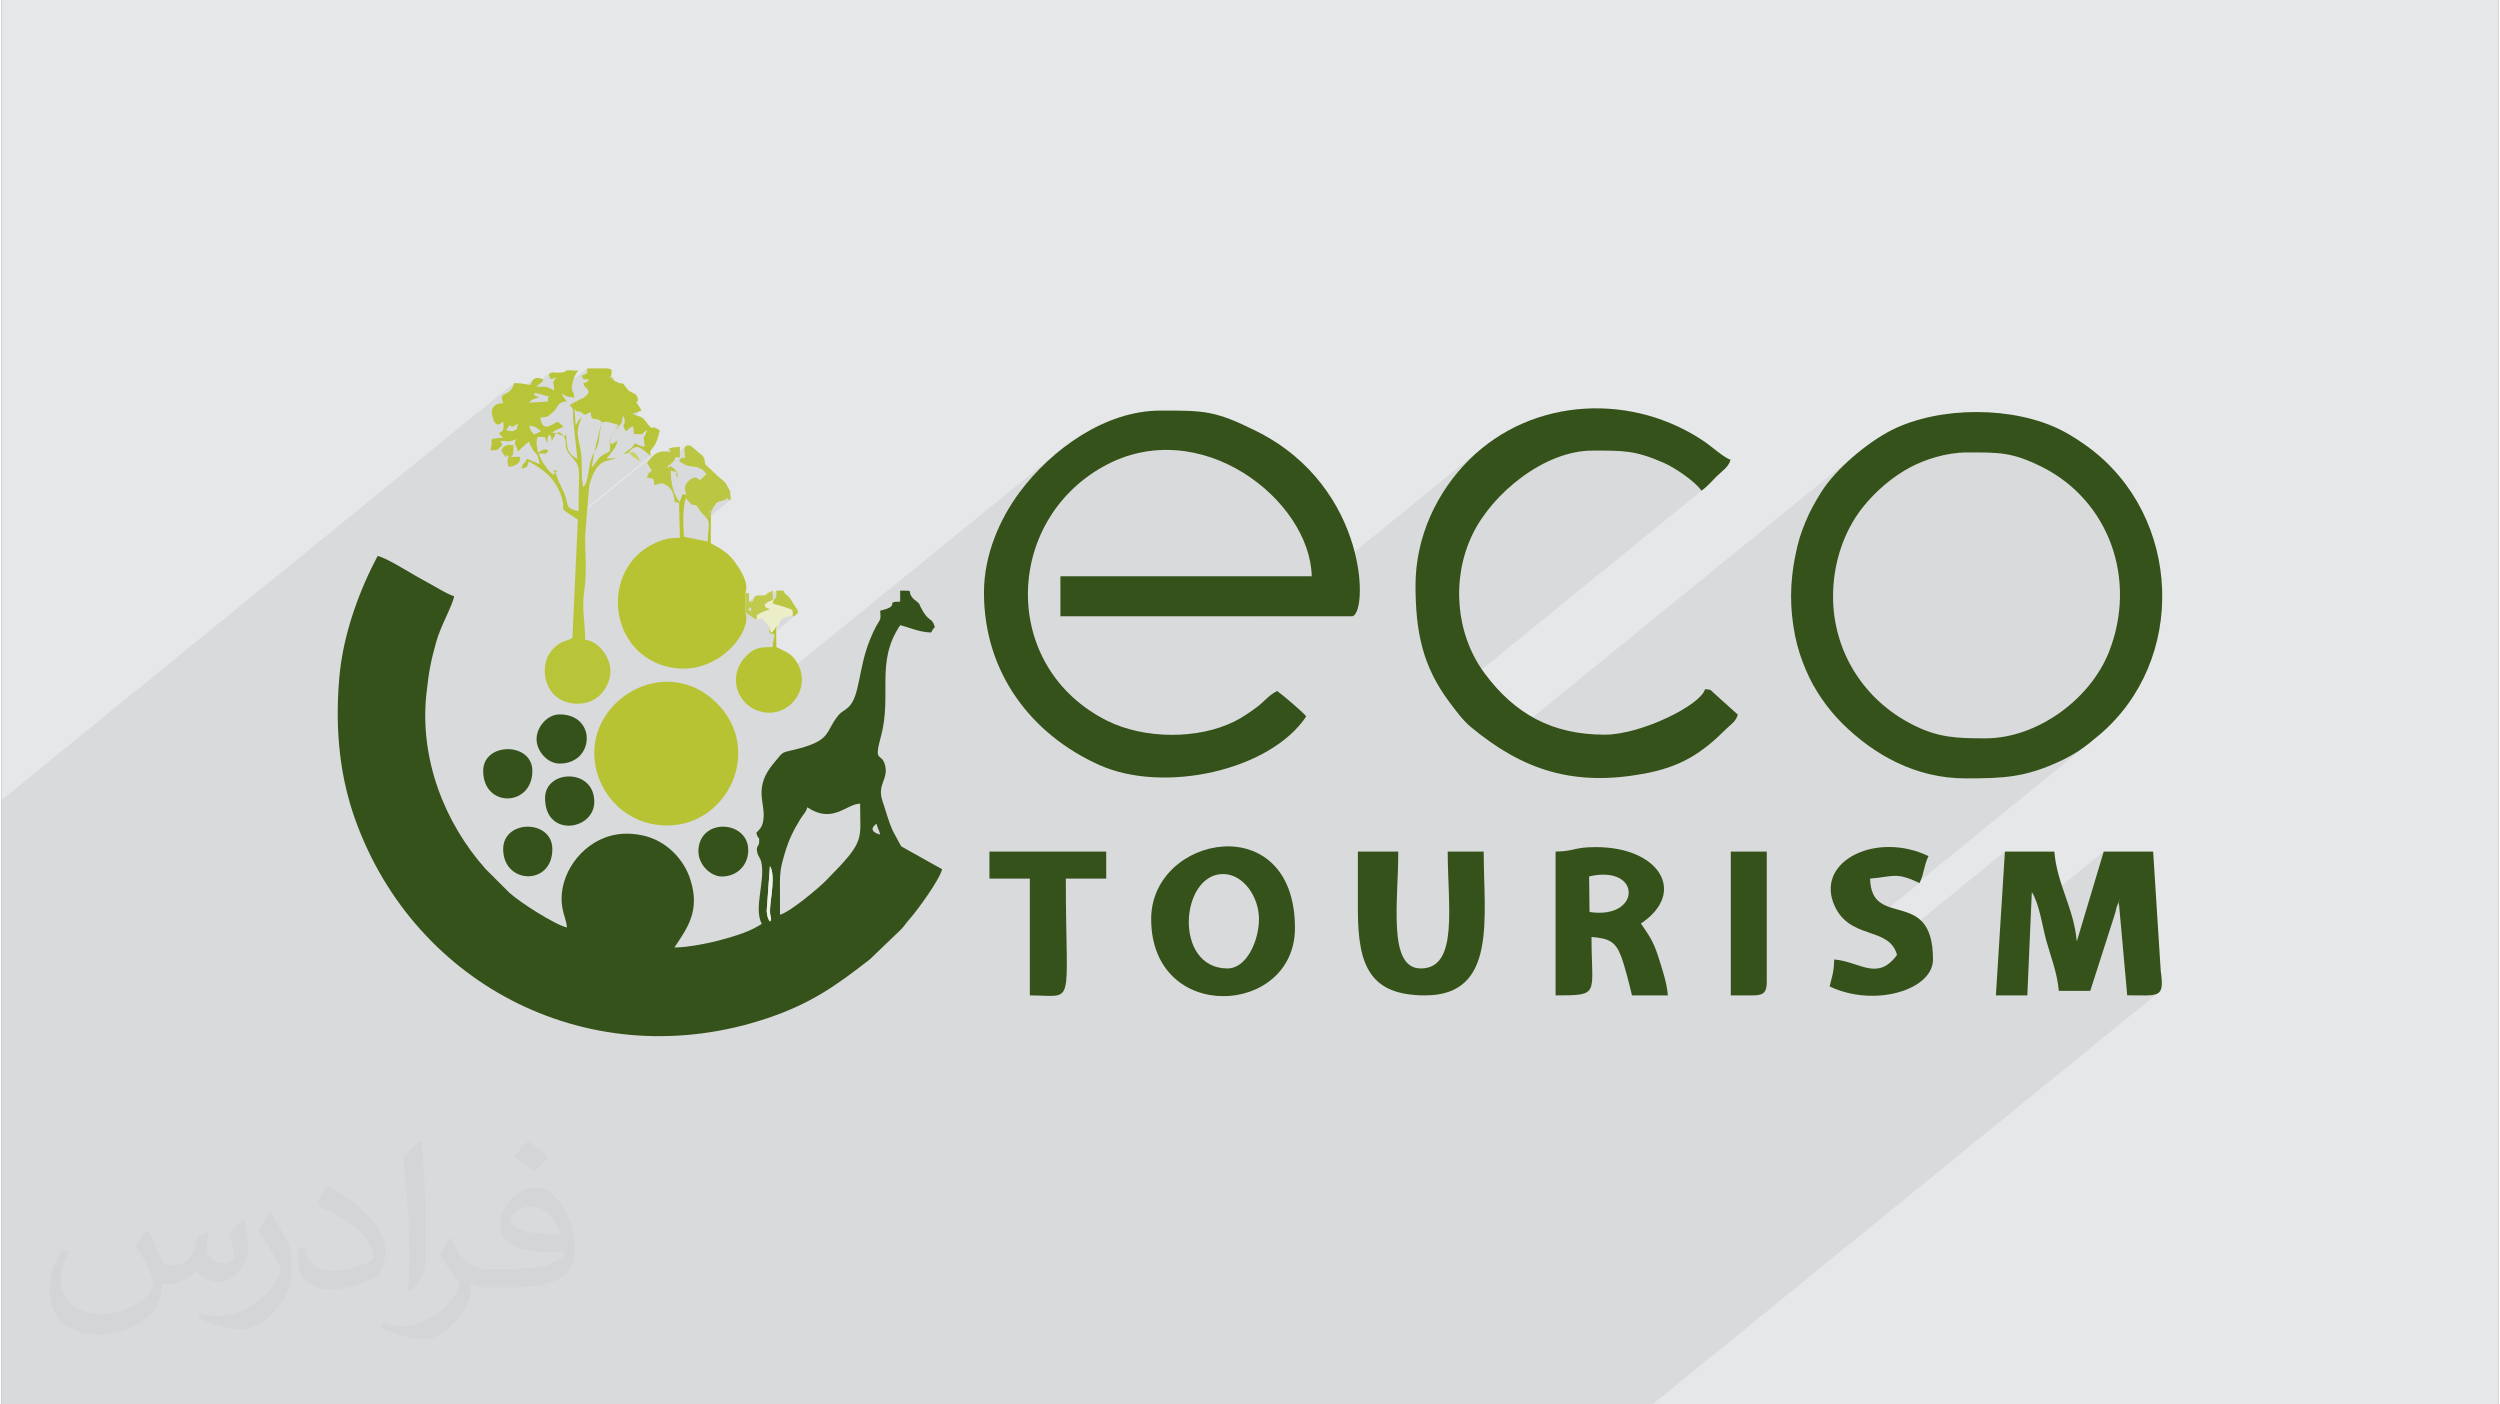
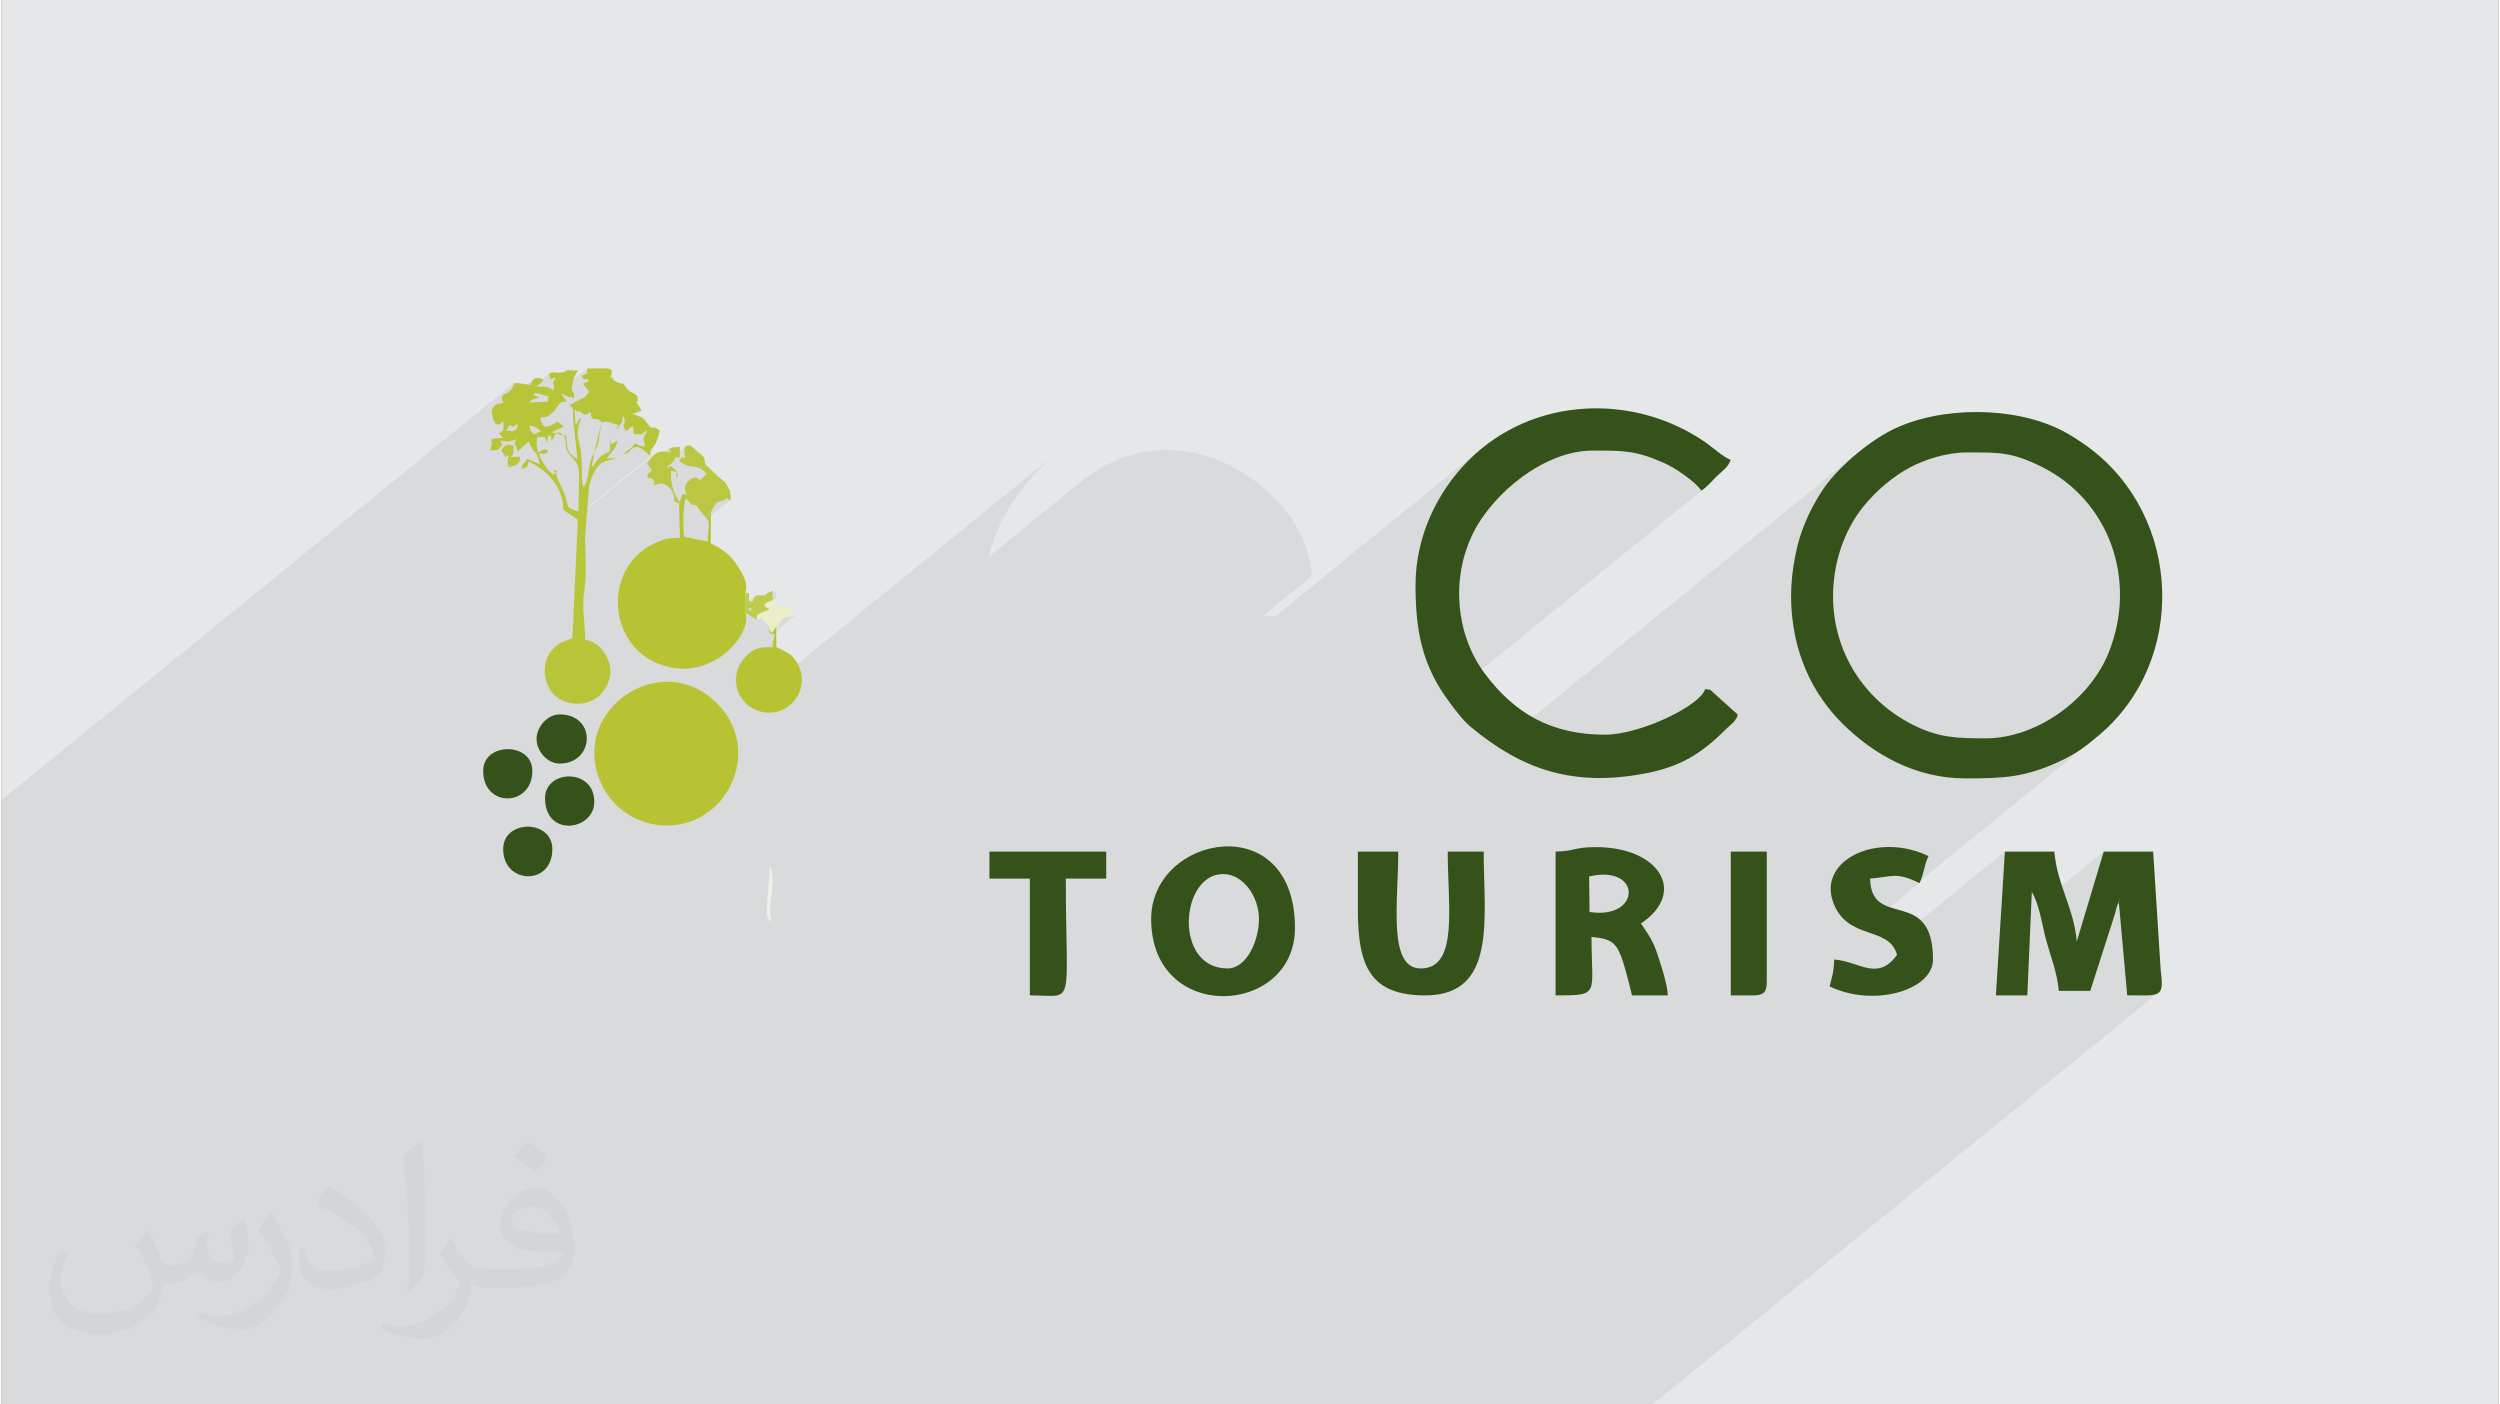
<svg xmlns="http://www.w3.org/2000/svg" xml:space="preserve" width="356px" height="200px" version="1.0" shape-rendering="geometricPrecision" text-rendering="geometricPrecision" image-rendering="optimizeQuality" fill-rule="evenodd" clip-rule="evenodd" viewBox="0 0 35600 20025">
  <rect x="0" y="0" width="35600" height="20025" fill="#808080" stroke="none" />
  <g id="Layer_x0020_1">
    <g id="_2692838446848">
      <path fill="#E6E7E8" d="M0 0l35600 0 0 20025 -35600 0 0 -20025z" />
      <path fill="#373435" fill-opacity="0.078" d="M10993 9037l327 -265 -12 9 -8 3 -6 1 -4 -1 -4 0 -5 1 1 -26 -2 -22 0 -16 -1 -12 -5 -10 -11 -9 -19 -9 -30 -10 -43 -14 -3 -1 -3 -1 -2 0 -3 -1 -2 -1 -3 0 -2 -1 -3 -1 -22 -6 -20 -6 -18 -5 -18 -6 -18 -6 -19 -5 -19 -6 -22 -7 18 -53 10 -10 8 -7 6 -6 4 -8 3 -12 2 -19 2 -28 0 -40 -409 333 -7 -4 55 -45 1 -3 1 -4 0 -5 0 -5 -1 -5 0 -3 -1 -3 0 0 0 -1 0 -2 -1 -1 0 -1 0 -2 0 -1 0 0 -1 -1 227 -185 -2 -1 -4 -1 -2 -4 2 -6 11 -9 -310 252 0 -53 103 -84 12 -37 13 -25 15 -15 -143 117 0 -170 -1246 1013 -56 -21 -130 -77 -112 -94 -93 -109 -74 -121 -55 -129 -35 -137 -3 -22 1264 -1029 5 -68 5 -60 5 -53 2 -46 -1 -40 -8 -33 -12 -24 336 -274 -29 0 -16 1 -6 -1 -1 -1 0 0 4 -2 4 -5 1 -7 -3 -11 -27 21 -1 0 -2 1 -1 1 -2 2 -2 1 -2 1 -2 1 -1 1 -29 12 -23 6 -19 4 -17 4 -16 8 -112 91 -1 -2 -99 80 -9 -10 -44 -59 -24 -36 -12 -18 -5 -6 -4 1 -8 2 -19 -1 -36 -11 -79 -87 7 -49 -9 -36 202 -165 2 -2 1 -2 1 -3 1 -3 1 -1 3 -3 84 -80 -9 -13 -8 -11 -7 -8 -6 -8 -8 -7 -9 -7 -11 -9 -14 -11 -78 -28 -41 -5 -33 -5 -27 -4 -25 -7 -24 -9 -24 -12 -29 -16 -21 -14 74 -60 -6 -27 -6 -32 -3 -33 1 -32 8 -26 17 -18 -556 452 7 -25 5 -18 4 -12 4 -8 29 -24 19 -15 -18 -27 287 -233 0 0 -10 -20 -8 -13 -6 -9 -2 -6 2 -3 -293 238 -21 -31 32 -45 33 -39 34 -33 -1111 904 -17 -11 1081 -880 -38 -29 -37 -31 -37 -30 -13 -8 41 -33 -9 -57 -5 -38 -1 -23 2 -15 6 -14 10 -17 14 -28 18 -45 -33 23 -19 16 -22 17 -8 2 -20 1 -35 -1 -55 -1 -8 -111 -30 12 -23 16 -46 37 -6 0 -11 -12 -14 -27 -8 -25 0 -17 1 -2 257 -209 -113 44 -1 -2 -2 0 -2 1 -3 2 -2 1 -3 3 -2 1 -2 2 -111 90 -5 -22 -18 -43 -137 111 -35 -9 374 -305 -7 2 -5 2 -368 299 -58 -16 -29 3 -20 3 -13 5 -12 10 4 -15 -31 -26 -28 -13 -26 -4 -22 -1 -18 -5 -15 -14 -11 -30 -6 -50 -4 2 -9 5 -10 5 -12 6 -12 5 -10 5 -8 4 -3 1 -20 3 -10 1 -3 1 0 -2 0 -4 -4 -7 -11 -9 -21 -13 -25 -12 -14 -3 -4 2 528 -430 -1 0 -1 0 -536 436 -1 -1 -14 -12 -9 -9 551 -449 -12 -8 -23 -12 -23 -9 -10 -1 -333 271 18 -18 20 -32 -12 -28 -11 -19 -11 -12 -9 -8 -9 -8 -9 -11 -9 -17 -1 -2 44 -36 4 -4 4 -7 7 -11 12 -18 -37 -2 -22 1 -12 1 -5 0 -2 -3 -2 -9 -8 -15 -2 -3 70 -56 -2 0 -3 0 -2 -4 3 -11 0 -1 0 -4 0 -5 0 -6 0 -6 0 -5 0 -4 0 -1 0 -1 0 -1 0 -1 0 -1 -1 -2 0 -2 0 -2 0 -1 0 -2 -1 -2 0 -1 0 -2 -1 -1 0 -1 0 -2 1 -1 -558 454 3 -28 4 -26 2 -12 -1 -1 -4 3 -11 4 -4 0 101 -82 -3 -50 -4 -31 -5 -19 -3 -11 0 -9 6 -11 4 -6 160 -130 7 -7 6 -7 -167 135 3 -4 22 -32 -29 7 -21 7 -15 5 -10 0 -8 -5 -6 -13 -6 -21 -9 -32 -790 643 -14 -44 545 -443 12 -35 15 -27 19 -19 -596 485 -2 -13 162 -132 -18 -57 1 -25 113 -92 33 -43 27 -68 -7308 5946 0 8617 23539 0 7200 -5859 -65 20 -91 7 -122 0 -154 -2 -119 -1321 -11 10 11 -30 11 -27 -570 465 343 -1146 -943 767 -11 -38 -33 -82 -38 -70 -443 360 59 -937 -1624 1322 -76 -67 -124 -59 -138 -50 -76 -30 821 -667 -20 -9 2445 -1989 -63 48 -63 45 -66 44 -71 42 -78 41 -87 43 -91 40 -87 36 -84 31 -81 27 -79 23 -77 20 -77 16 -77 14 -77 10 -79 9 -80 6 -83 4 -86 3 -80 2 1255 -1022 108 -94 102 -101 93 -107 85 -113 76 -116 66 -121 55 -124 67 -195 49 -196 30 -197 12 -195 -5 -193 -23 -189 -39 -186 -56 -179 -72 -174 -87 -165 -103 -157 -117 -147 -132 -136 -146 -124 -159 -111 -172 -97 -151 -70 -133 -53 -122 -37 -117 -24 -118 -14 -126 -7 -139 -2 -159 0 -114 4 -112 14 -110 20 -106 26 -101 32 -95 35 -88 37 -79 39 -95 53 -94 60 -91 66 -88 71 -1285 1045 6 -33 16 -73 15 -66 15 -59 16 -56 18 -54 19 -54 21 -57 25 -60 23 -55 25 -54 26 -54 28 -53 30 -53 30 -53 31 -51 31 -51 90 -127 107 -128 123 -126 133 -122 139 -114 -5214 4242 -94 -62 -141 -104 -141 -113 -41 -36 -40 -41 -39 -42 -38 -45 -37 -46 -36 -47 -35 -46 -34 -45 -43 -60 3663 -2980 -30 21 -41 -51 -56 -56 -68 -57 -75 -57 -79 -54 -78 -49 -74 -41 -66 -32 -145 -60 -127 -44 -117 -31 -112 -20 -113 -12 -120 -5 -134 -2 -152 0 -128 7 -129 20 -128 33 -128 44 -126 55 -125 64 -121 73 -117 81 -113 88 -1380 1123 7 -52 24 -124 30 -123 36 -120 42 -117 47 -115 53 -112 57 -109 63 -106 67 -102 71 -99 76 -95 79 -91 83 -87 179 -162 -2935 2388 -185 0 702 -571 -22 -205 -56 -206 -87 -203 -116 -197 -142 -188 -165 -176 -186 -160 -205 -142 -220 -120 -233 -95 -244 -68 -253 -36 -258 -2 -261 36 -261 76 -259 120 -251 162 -1391 1132 23 -85 29 -93 33 -92 36 -90 39 -89 42 -86 45 -84 47 -81 50 -79 51 -77 53 -74 89 -113 95 -111 101 -108 108 -105 114 -100 -4388 3570 -11 -8 -84 -98 -52 -116 -19 -127 7 -52 517 -420 1 -37 3 -25 3 -19 4 -15 4 -14 4 -17 3 -23 4 -32 -28 -7z" />
      <g>
        <g>
-           <path fill="#35521A" d="M14007 8450c0,1146 679,2023 1644,2457 918,413 2433,82 2951,-692 -35,-52 -351,-320 -415,-363 -132,69 -170,140 -289,230 -92,69 -207,148 -317,203 -517,259 -1285,257 -1818,-9 -1522,-762 -1473,-2837 -51,-3626 1372,-761 2944,477 2968,1566l-3583 0 0 571 4154 0c234,0 255,-1834 -1358,-2639 -596,-298 -749,-294 -1368,-294 -792,0 -1554,554 -2007,1160 -287,386 -511,895 -511,1436z" />
          <path fill="#35521A" d="M28027 6451c455,0 636,-7 1065,207 954,477 1364,1604 953,2641 -264,667 -1018,1228 -1758,1228 -414,0 -673,-7 -1048,-199 -686,-351 -1126,-1037 -1126,-1826 0,-467 151,-929 430,-1277 178,-222 425,-434 679,-567 199,-104 502,-207 805,-207zm-26 4647c545,0 846,-13 1342,-242 247,-115 370,-213 561,-373 1262,-1061 1189,-3114 -145,-4103 -114,-84 -257,-178 -381,-241 -683,-351 -1740,-351 -2425,-9 -349,176 -799,553 -1009,887 -85,135 -165,278 -224,424 -69,168 -103,272 -145,479 -78,390 -82,749 -4,1142 39,191 88,331 156,493 118,283 315,559 515,757 454,451 1050,786 1759,786z" />
-           <path fill="#35521A" d="M20160 8346c0,667 102,1157 486,1669 89,119 189,255 300,348 753,628 1481,851 2471,668 529,-98 824,-290 1176,-641 66,-65 137,-105 162,-201l-328 -295c-71,-58 -31,-59 -139,-68 -61,228 -914,649 -1428,649 -757,0 -1288,-298 -1718,-879 -411,-557 -473,-1345 -172,-1972 284,-593 1032,-1199 1709,-1199 437,0 606,-8 1020,174 161,70 451,268 537,397 83,-56 140,-127 214,-201 75,-75 173,-132 202,-240 -82,-22 -268,-185 -353,-245 -1017,-706 -2461,-666 -3380,251 -452,452 -759,1088 -759,1785z" />
+           <path fill="#35521A" d="M20160 8346c0,667 102,1157 486,1669 89,119 189,255 300,348 753,628 1481,851 2471,668 529,-98 824,-290 1176,-641 66,-65 137,-105 162,-201l-328 -295c-71,-58 -31,-59 -139,-68 -61,228 -914,649 -1428,649 -757,0 -1288,-298 -1718,-879 -411,-557 -473,-1345 -172,-1972 284,-593 1032,-1199 1709,-1199 437,0 606,-8 1020,174 161,70 451,268 537,397 83,-56 140,-127 214,-201 75,-75 173,-132 202,-240 -82,-22 -268,-185 -353,-245 -1017,-706 -2461,-666 -3380,251 -452,452 -759,1088 -759,1785" />
          <g>
            <path fill="#35521A" d="M28435 14192l448 0 64 -1473c108,169 153,500 206,691 56,206 157,457 179,718l448 0 327 -1019c8,-26 39,-128 45,-146 153,-429 -125,304 36,-93l119 1321c459,1 533,48 478,-349l-108 -1700 -705 0 -384 1281c-39,-469 -281,-811 -320,-1281l-705 0 -128 2050z" />
            <path fill="#35521A" d="M17416 12462c291,0 512,327 512,641 0,308 -175,705 -448,705 -775,0 -677,-1346 -64,-1346zm-1025 641c0,1502 2050,1389 2050,128 0,-1723 -2050,-1331 -2050,-128z" />
            <path fill="#35521A" d="M22641 13003l-6 -507c755,-176 749,620 6,507zm-484 -861l0 2050c645,0 512,-5 512,-833 251,21 343,65 424,281 54,144 122,420 153,552l512 0c-15,-185 -82,-378 -141,-564 -68,-212 -126,-286 -243,-461 662,-443 263,-1089 -641,-1089 -321,0 -287,57 -576,64z" />
            <path fill="#35521A" d="M19338 12975c0,809 182,1217 961,1217 1030,0 833,-1111 833,-2050l-513 0c0,775 159,1666 -384,1666 -475,0 -321,-946 -321,-1666l-576 0 0 833z" />
            <path fill="#35521A" d="M27025 13615c-279,382 -529,95 -896,65 -5,195 -29,233 -65,384 634,304 1474,53 1474,-384 0,-1049 -881,-418 -897,-1153 334,-28 369,-98 705,64 72,-151 56,-234 128,-385 -731,-350 -1572,55 -1362,651 199,562 800,335 913,758z" />
            <path fill="#35521A" d="M14085 12527l576 0 0 1665c663,0 513,217 513,-1665l576 0 0 -385 -1665 0 0 385z" />
            <path fill="#35521A" d="M24655 14192l320 0c148,0 193,-45 193,-192l0 -1858 -513 0 0 2050z" />
          </g>
        </g>
        <g>
-           <path fill="#35521A" d="M8061 13224l0 0zm2907 -103c-5,0 -7,50 -40,-33 -10,-27 -16,-67 -19,-96l46 -644c84,129 7,455 2,617 -4,119 24,114 11,156zm131 -79l-1 -442c-1,-191 22,-273 67,-427 57,-198 127,-337 227,-499 48,-78 76,-88 96,-164 362,243 553,-47 753,-52 0,532 83,522 -487,1097 -110,112 -511,448 -655,487zm1428 -1142l0 0zm0 0c-105,-28 -154,-82 -52,-156 19,81 33,75 52,156zm-4466 1324c-172,-40 -676,-361 -825,-500l-337 -337c-586,-659 -940,-1569 -842,-2491 36,-331 63,-464 140,-743 67,-241 245,-541 254,-654 -78,-18 -192,-93 -277,-138l-267 -149c-97,-56 -458,-277 -546,-284 -244,460 -491,1092 -546,1738 -67,787 21,1446 231,2029 855,2371 3373,3658 5868,2824 621,-208 985,-465 1468,-843l437 -419c60,-62 73,-93 130,-156 106,-120 425,-555 461,-708l-583 -326 -110 -202c-66,-132 -105,-292 -156,-442 -82,-240 83,-305 38,-502 -48,-211 -171,-21 -63,-414 165,-603 -81,-1060 276,-1593 142,33 268,100 442,104 21,-43 24,-45 52,-78 -42,-154 -84,-48 -204,-289 -35,-71 5,-21 -54,-76l-44 -34c-117,-123 39,-120 -192,-120l0 156c-241,5 33,55 -285,130 16,199 -4,61 -149,422 -160,399 -141,796 -298,948 -73,71 -99,56 -167,145 -161,211 -95,325 -517,443 -299,84 -219,13 -396,228 -270,328 -123,539 -134,746 -8,145 -42,168 -105,235 30,113 46,38 41,126 -4,83 -46,50 -29,148 9,51 47,88 60,147 58,267 -113,652 6,877 -155,104 -344,163 -556,222 -171,49 -494,115 -690,115 190,-283 366,-524 231,-958 -92,-301 -348,-568 -684,-640 -190,-41 -374,-32 -542,33 -412,159 -675,611 -601,1006 22,117 56,173 64,274z" />
          <path fill="#B7C333" d="M8451 10732c0,545 433,1038 1038,1038 869,0 1375,-1084 708,-1746 -690,-686 -1746,-107 -1746,708z" />
          <path fill="#B7C333" d="M9668 7156l-8 19 12 493c-141,0 -200,13 -291,48 -834,315 -770,1536 72,1779 719,208 1260,-485 1153,-762l0 -286c53,-144 -77,-327 -145,-426 -92,-134 -209,-201 -349,-275l1 -441 -18 -56c-4,184 16,83 -59,122 77,52 39,159 30,350l-334 -68c-18,-142 -20,-437 24,-549l7 -49 -57 -7c-2,8 -4,15 -6,23 -3,7 -4,15 -7,22l-16 42c-2,-3 -5,15 -9,21z" />
          <path fill="#B9C539" d="M8014 6219c59,89 -8,152 89,265 177,206 124,119 124,805 -209,-52 -129,-70 -204,-256 -48,-121 -88,-154 -121,-299 -115,-55 107,-26 -27,16 -71,22 60,40 -25,2 -45,-21 -165,-189 -191,-287 106,-1 98,26 135,-43 -59,-35 -94,4 -146,32 -10,-94 -27,-96 -16,-185 1,-5 6,-10 6,-20 1,-10 4,-13 8,-19 134,1 91,-16 131,93l7 -62c1,-5 4,-15 4,-19l13 -42c27,36 26,-36 44,86l61 -113 108 46zm-420 -25c-43,-45 -49,-40 -70,-126 92,11 120,40 167,82l-97 44zm-402 -59c127,-181 -2,36 172,-99l-20 86c-85,39 -41,26 -152,13zm1259 311c80,-127 58,-175 87,-321 22,-109 -3,-104 88,-113l171 47c-132,211 -106,64 -125,375 -166,90 -131,69 -214,179 -3,5 -10,13 -13,17 -3,3 -12,20 -14,16 -2,-5 -9,10 -17,15l37 -215zm0 0c-111,195 -58,401 -158,498 -37,-157 -4,-358 -38,-534 -43,-215 -72,-258 17,-460 -74,59 -28,37 -88,113l-15 -231c88,89 6,-2 93,46 73,39 0,39 69,30 4,0 61,-29 68,-33 10,167 71,48 157,143l-105 428zm-783 -780c-132,-58 -59,-7 -69,-66l137 35c86,48 61,-63 52,91l-272 15c51,-53 74,-50 152,-75zm1016 -282l0 0zm-486 337l-80 43c-2,-5 -11,8 -17,12 73,81 41,56 49,200l60 570c-168,-101 -145,-164 -166,-424 15,123 -22,87 -30,97 -65,-75 -31,-51 -162,-42 34,-41 4,-13 48,-43l88 -39c2,-1 10,-1 11,-5 2,-5 8,-3 15,-9l-83 -67c-68,18 -219,178 -248,-59 25,-6 86,-9 100,-16l88 -69c76,-88 61,-143 189,-145 -134,-185 -72,-90 39,-63 26,6 -4,-23 66,17 -10,-131 -14,-52 -28,-114 -2,-8 -7,-28 -8,-35l11 -66c55,-245 162,-167 0,-182 -177,-16 -15,32 -216,31 -103,0 -38,-22 -123,19 27,101 14,71 104,52 -72,107 -29,21 -26,182 -112,-60 -93,-52 -259,-52l59 -45c41,-40 22,3 44,-59 -89,-43 -154,-25 -181,78 -100,-9 -102,-26 -234,-26 -59,220 -233,98 -156,285 -75,7 -130,16 -157,93l-5 24c0,2 -1,10 -1,12l8 53c47,215 144,86 155,78 0,9 7,69 7,70 -8,155 -141,36 -7,163l-143 15c-44,24 -20,17 -18,58l-21 109c128,-3 95,-5 172,-78 -73,-127 27,4 196,-84 -45,99 -6,47 22,181 38,-41 103,-100 156,-144 21,27 5,9 24,51 76,166 90,50 134,270l-184 -77c-38,101 -47,23 -78,141 90,-24 80,-14 104,-104 219,116 385,256 465,497 85,254 -95,113 236,334l-78 1687c-135,65 -172,46 -281,161 -223,235 -123,758 333,776 269,11 445,-171 485,-402 40,-234 -162,-493 -355,-509 0,-255 -53,-439 -11,-712 36,-238 11,-522 10,-768l59 -720c116,-419 272,-330 383,-390l-135 7 99 -128c41,-56 31,-60 58,-119 -46,-19 33,-12 -42,15 -52,18 61,2 -73,25 9,-134 37,-153 110,-230 107,-112 49,-76 83,-174 65,137 -22,94 14,176 41,93 39,-1 130,-26l8 111c179,3 79,13 192,-57 -55,146 -62,51 -35,237 -76,-7 -87,-25 -143,-47 -42,80 -100,93 -159,152 48,-9 41,-7 75,-26 120,-164 208,-17 311,52 -1,-8 -6,-31 -5,-35 5,-45 -9,-7 9,-45 25,-55 69,-36 126,-283 -167,-112 -62,52 -192,-119 -63,-82 -62,-66 -197,-115 5,-3 14,-14 17,-8l113 -44c-128,-190 -52,-87 -53,-149 -4,-108 -102,-93 -142,-144 -119,-153 -31,-54 -155,-110 -66,-30 2,5 -49,-29 -180,-124 124,32 -43,-35 37,-158 45,-130 -337,-130 -2,4 1,7 1,12 0,4 1,10 1,11 0,0 0,32 0,32 -18,39 55,-16 -80,49 58,80 -17,42 104,52 -40,57 -5,32 -78,52 22,85 44,37 78,129l-20 32c-62,67 -54,41 -155,98z" />
          <path fill="#B7C333" d="M11045 8992l9 -89c-3,6 -5,16 -7,21 -3,5 -6,14 -9,20l-55 79c-41,-59 -11,20 -40,-86 4,104 -11,83 78,107 -9,101 -24,68 -26,182 -173,0 -247,10 -345,96 -333,293 -169,769 222,834 378,63 700,-369 451,-739 -78,-114 -161,-130 -276,-191l-2 -234z" />
-           <path fill="#35521A" d="M10268 12497c206,0 362,-143 377,-344 34,-451 -676,-510 -709,-41 -14,215 177,385 332,385z" />
          <path fill="#35521A" d="M7152 12107c0,502 701,529 701,0 0,-427 -701,-427 -701,0z" />
          <path fill="#35521A" d="M7957 10887c500,0 531,-701 0,-701 -177,0 -323,177 -329,341 -6,176 151,360 329,360z" />
          <path fill="#35521A" d="M6867 10991c0,532 701,515 701,0 0,-413 -701,-413 -701,0z" />
          <path fill="#35521A" d="M7749 11380c0,566 702,462 702,52 0,-485 -702,-462 -702,-52z" />
          <path fill="#ECEECA" d="M10760 8836c52,-13 41,-4 79,-26l104 127c29,106 -1,27 40,86l55 -79c3,-6 6,-15 9,-20 2,-5 4,-15 7,-21l-9 89 64 -146c37,-45 85,-47 146,-61l27 -26c-9,-65 24,-61 -111,-102 -7,-2 -14,-4 -21,-6 -61,-17 -95,-29 -156,-47l18 -53 -17 5c-234,76 -42,129 -41,129l-134 53c-89,53 -34,25 -60,98z" />
          <path fill="#BBC643" d="M9541 6448l0 0zm294 743c123,46 5,-65 152,128l49 52c75,-39 55,62 59,-122l18 56 34 -69c71,-120 80,-66 165,-110 3,-2 10,-7 13,-8l27 -21c19,32 -49,26 46,26l-10 -119c-2,-5 -7,-11 -9,-16 -69,-128 -48,-100 -153,-187l-94 -88c-128,-128 -85,-57 -107,-140 -13,-47 4,-25 -23,-65 -19,-26 -30,-29 -55,-50l-118 -100c-128,-42 -95,104 -80,168l-55 0c-4,5 -11,12 -12,13 -2,2 -9,23 -11,18 -1,-6 -4,15 -8,21 99,66 116,66 236,80l78 28c42,33 45,34 72,74l-84 80c-1,-3 -5,10 -9,14 -1,-1 -44,-100 -159,2 -79,68 -47,144 -46,153l12 46 -7 49 79 87zm-563 -483c-58,51 -46,19 -69,104 96,8 96,8 104,104l104 -27c115,31 179,116 182,260 15,13 47,18 67,26l8 -19c-89,-100 -133,-288 -124,-446 131,52 65,-75 101,106 -82,-97 63,-46 -104,-171l-49 29c35,-85 2,-4 70,-79 23,-26 43,-44 42,-76l67 2 0 -151 -108 11c-72,26 -48,4 -22,67 -176,-41 -251,27 -338,156l69 104z" />
          <path fill="#C0CB4D" d="M10683 8707c-68,8 -8,-70 2,-38 0,0 1,7 1,8 1,4 6,29 -3,30zm-77 -260l0 286 154 103c26,-73 -29,-45 60,-98l134 -53c-1,0 -193,-53 41,-129l0 -135c-20,10 -64,29 -79,41 -41,30 36,17 -43,25 -98,10 -133,-26 -164,90l-52 0c0,-198 6,-84 -51,-130z" />
-           <path fill="#BBC643" d="M11012 8551l-18 53c61,18 95,30 156,47 7,2 14,4 21,6 135,41 102,37 111,102l-1 26c16,-7 9,23 77,-52 -24,-93 -2,-11 -64,-118 -114,-197 -107,-94 -143,-194l-104 0c0,125 -6,96 -35,130z" />
          <path fill="#BBC53D" d="M7386 6511l-135 7c49,-14 44,-77 44,-77l8 -90 -73 -12c-88,32 -59,17 -104,83 10,19 20,46 41,61 126,87 -109,-25 51,14 2,1 9,1 12,3 -23,102 -23,54 0,156 86,-7 190,-52 156,-145z" />
          <path fill="#EDF0EA" d="M10968 13121c13,-42 -15,-37 -11,-156 5,-162 82,-488 -2,-617l-46 644c3,29 9,69 19,96 33,83 35,33 40,33z" />
-           <path fill="#C9D264" d="M8944 6448c43,65 92,87 156,130 -26,-95 -28,-54 -78,-130l-78 0z" />
          <path fill="#D1D97C" d="M9411 6889l-26 0 22 31 4 -31z" />
          <path fill="#E3E6B2" d="M11281 8785l-26 0 26 0z" />
        </g>
      </g>
      <path fill="#373435" fill-opacity="0.031" d="M2082 17547c68,104 112,203 155,312 32,64 49,183 199,183 44,0 107,-14 163,-45 63,-33 111,-83 136,-159l60 -202 146 -72 10 10c-20,77 -25,149 -25,206 0,170 146,234 262,234 68,0 129,-34 129,-95 0,-81 -34,-217 -78,-339 68,-68 136,-136 214,-191l12 6c34,144 53,287 53,381 0,93 -41,196 -75,264 -70,132 -194,238 -344,238 -114,0 -241,-58 -328,-163l-5 0c-82,101 -209,193 -412,193l-63 0c-10,134 -39,229 -83,314 -121,237 -480,404 -818,404 -470,0 -706,-272 -706,-633 0,-223 73,-431 185,-578l92 38c-70,134 -117,262 -117,385 0,338 275,499 592,499 294,0 658,-187 724,-404 -25,-237 -114,-348 -250,-565 41,-72 94,-144 160,-221l12 0zm5421 -1274c99,62 196,136 291,221 -53,74 -119,142 -201,202 -95,-77 -190,-143 -287,-213 66,-74 131,-146 197,-210zm51 926c-160,0 -291,105 -291,183 0,168 320,219 703,217 -48,-196 -216,-400 -412,-400zm-359 895c208,0 390,-6 529,-41 155,-39 286,-118 286,-171 0,-15 0,-31 -5,-46 -87,8 -187,8 -274,8 -282,0 -498,-64 -583,-222 -21,-44 -36,-93 -36,-149 0,-152 66,-303 182,-406 97,-85 204,-138 313,-138 197,0 354,158 464,408 60,136 101,293 101,491 0,132 -36,243 -118,326 -153,148 -435,204 -867,204l-196 0 0 0 -51 0c-107,0 -184,-19 -245,-66l-10 0c3,25 5,50 5,72 0,97 -32,221 -97,320 -192,287 -400,410 -580,410 -182,0 -405,-70 -606,-161l36 -70c65,27 155,46 279,46 325,0 752,-314 805,-619 -12,-25 -34,-58 -65,-93 -95,-113 -155,-208 -211,-307 48,-95 92,-171 133,-239l17 -2c139,282 265,445 546,445l44 0 0 0 204 0zm-1408 299c24,-130 26,-276 26,-413l0 -202c0,-377 -48,-926 -87,-1282 68,-75 163,-161 238,-219l22 6c51,450 63,972 63,1452 0,126 -5,250 -17,340 -7,114 -73,201 -214,332l-31 -14zm-1449 -596c7,177 94,318 398,318 189,0 349,-50 526,-135 32,-14 49,-33 49,-49 0,-111 -85,-258 -228,-392 -139,-126 -323,-237 -495,-311 -59,-25 -78,-52 -78,-77 0,-51 68,-158 124,-235l19 -2c197,103 417,256 580,427 148,157 240,316 240,489 0,128 -39,250 -102,361 -216,109 -446,192 -674,192 -277,0 -466,-130 -466,-436 0,-33 0,-84 12,-150l95 0zm-501 -503l172 278c63,103 122,215 122,392l0 227c0,183 -117,379 -306,573 -148,132 -279,188 -400,188 -180,0 -386,-56 -624,-159l27 -70c75,21 162,37 269,37 342,-2 692,-252 852,-557 19,-35 26,-68 26,-90 0,-36 -19,-75 -34,-110 -87,-165 -184,-315 -291,-453 56,-89 112,-174 173,-258l14 2z" />
    </g>
  </g>
</svg>